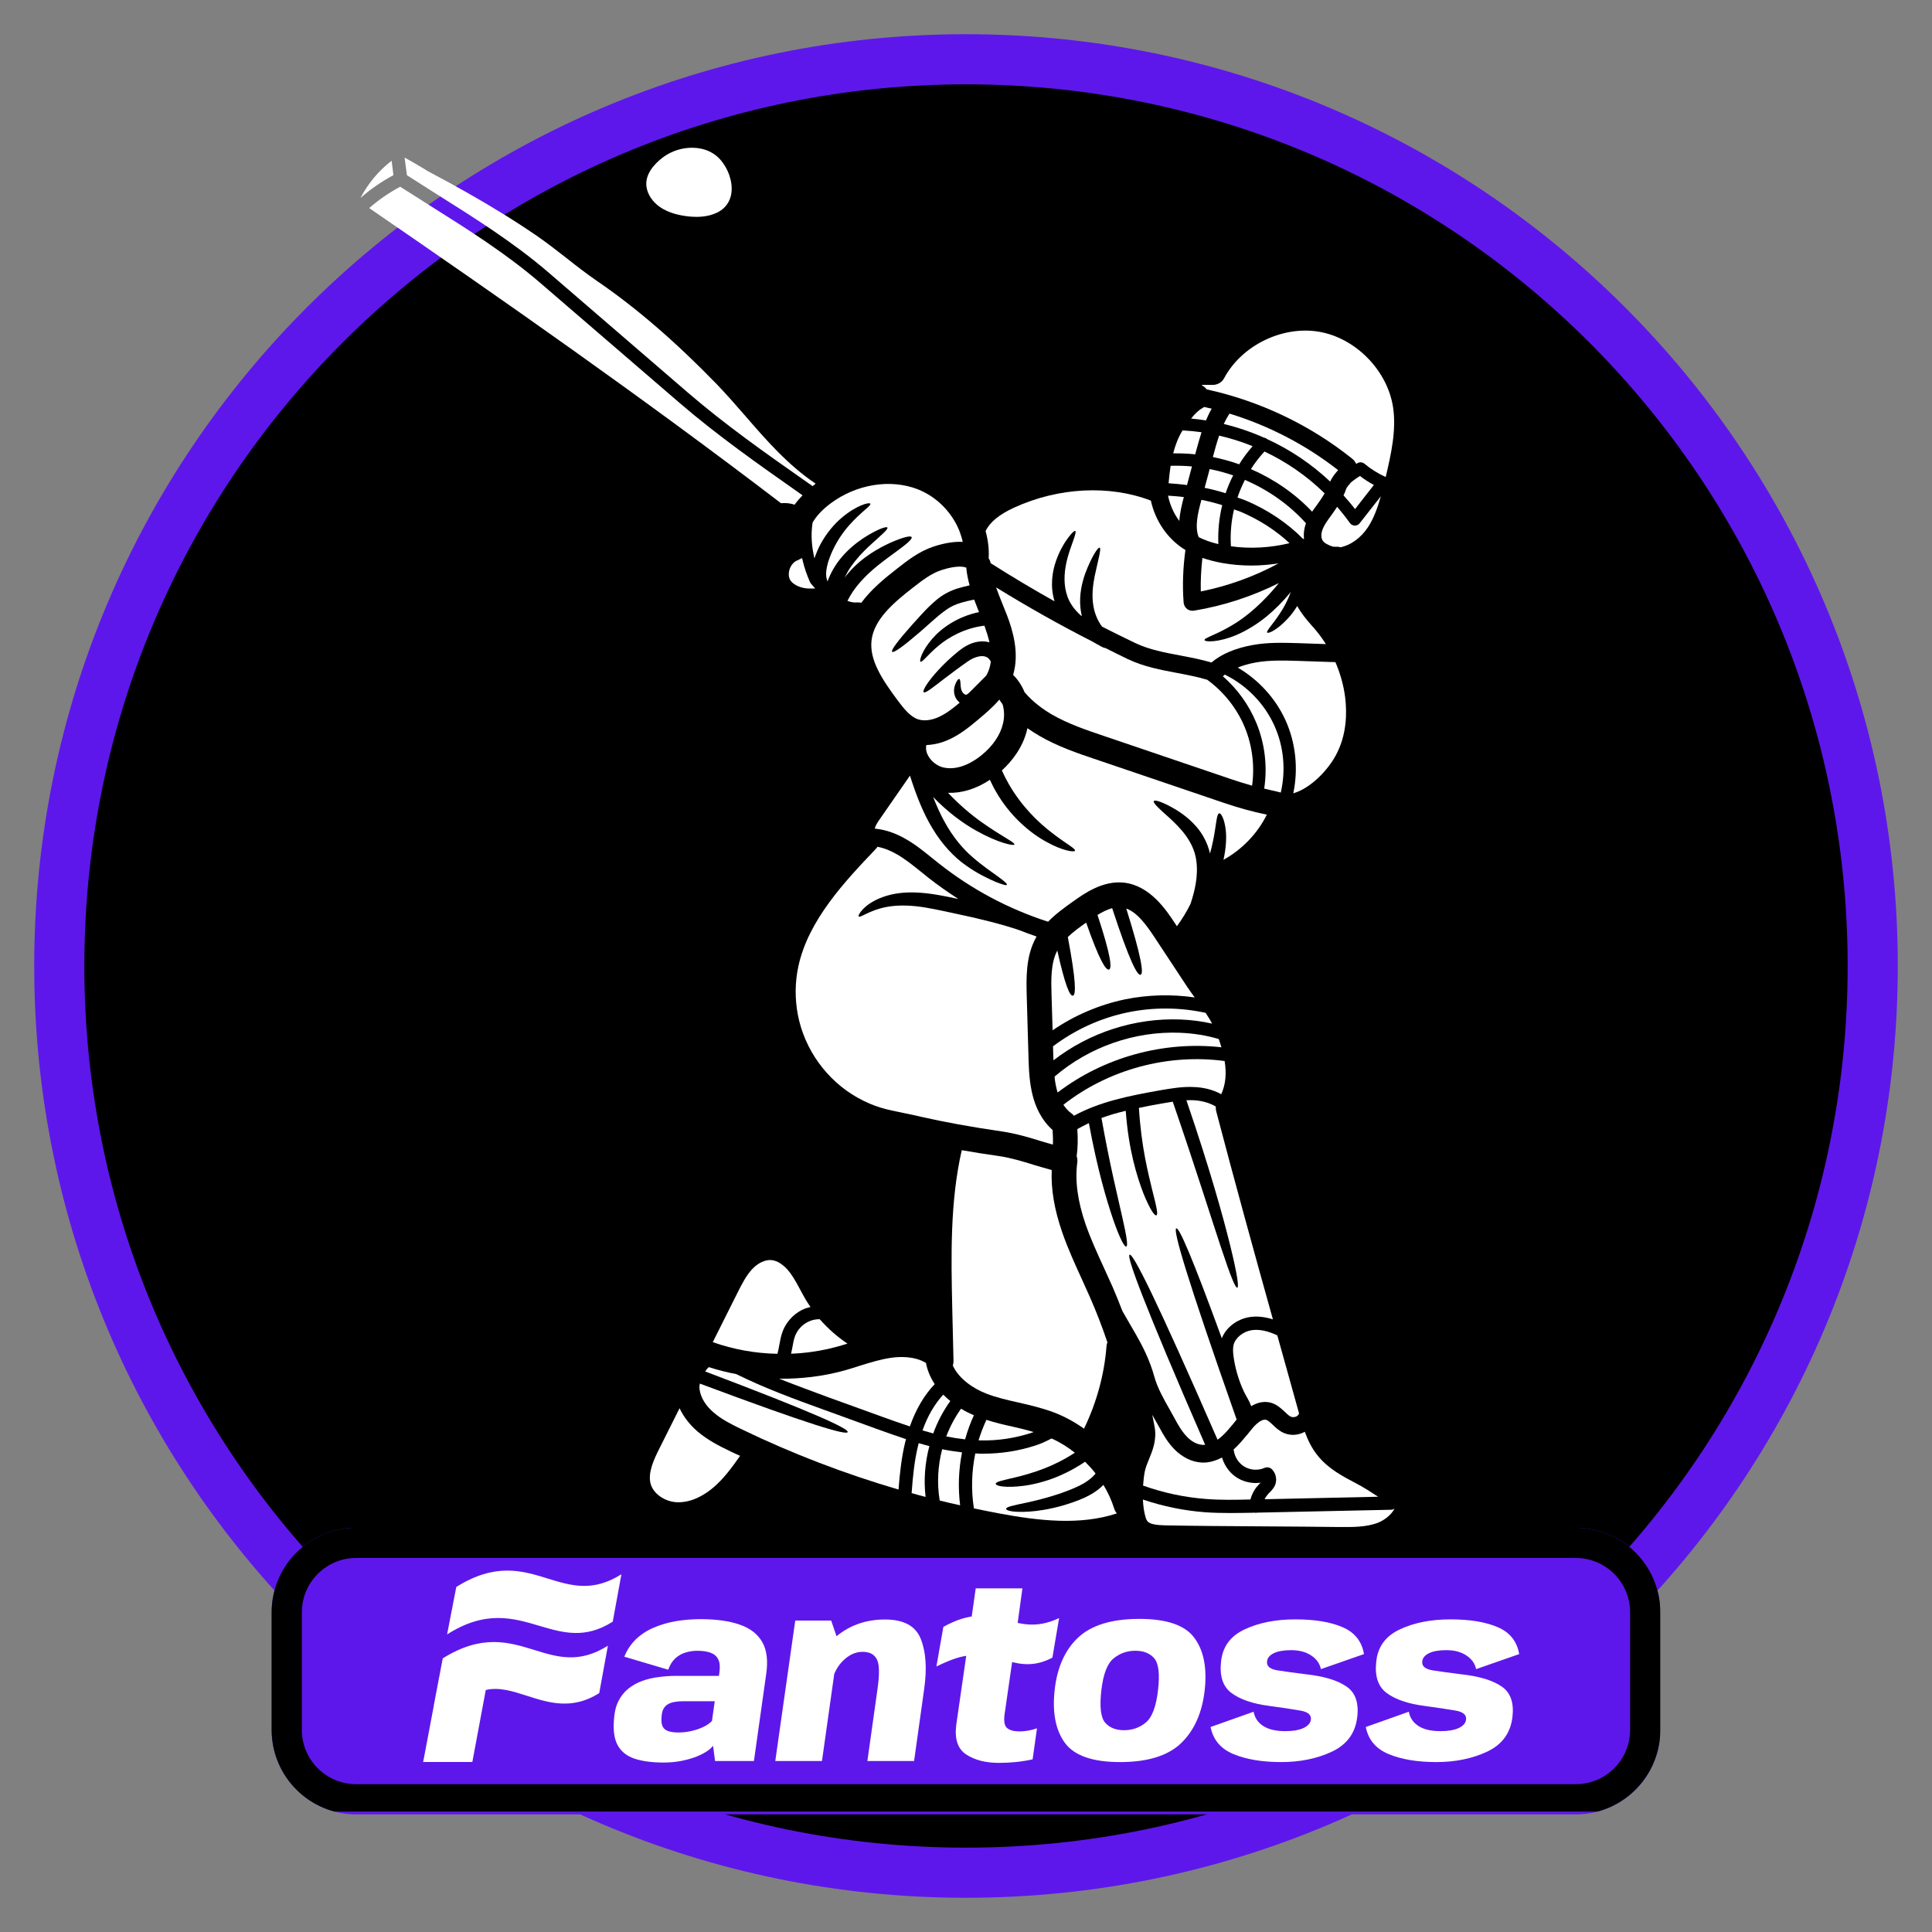
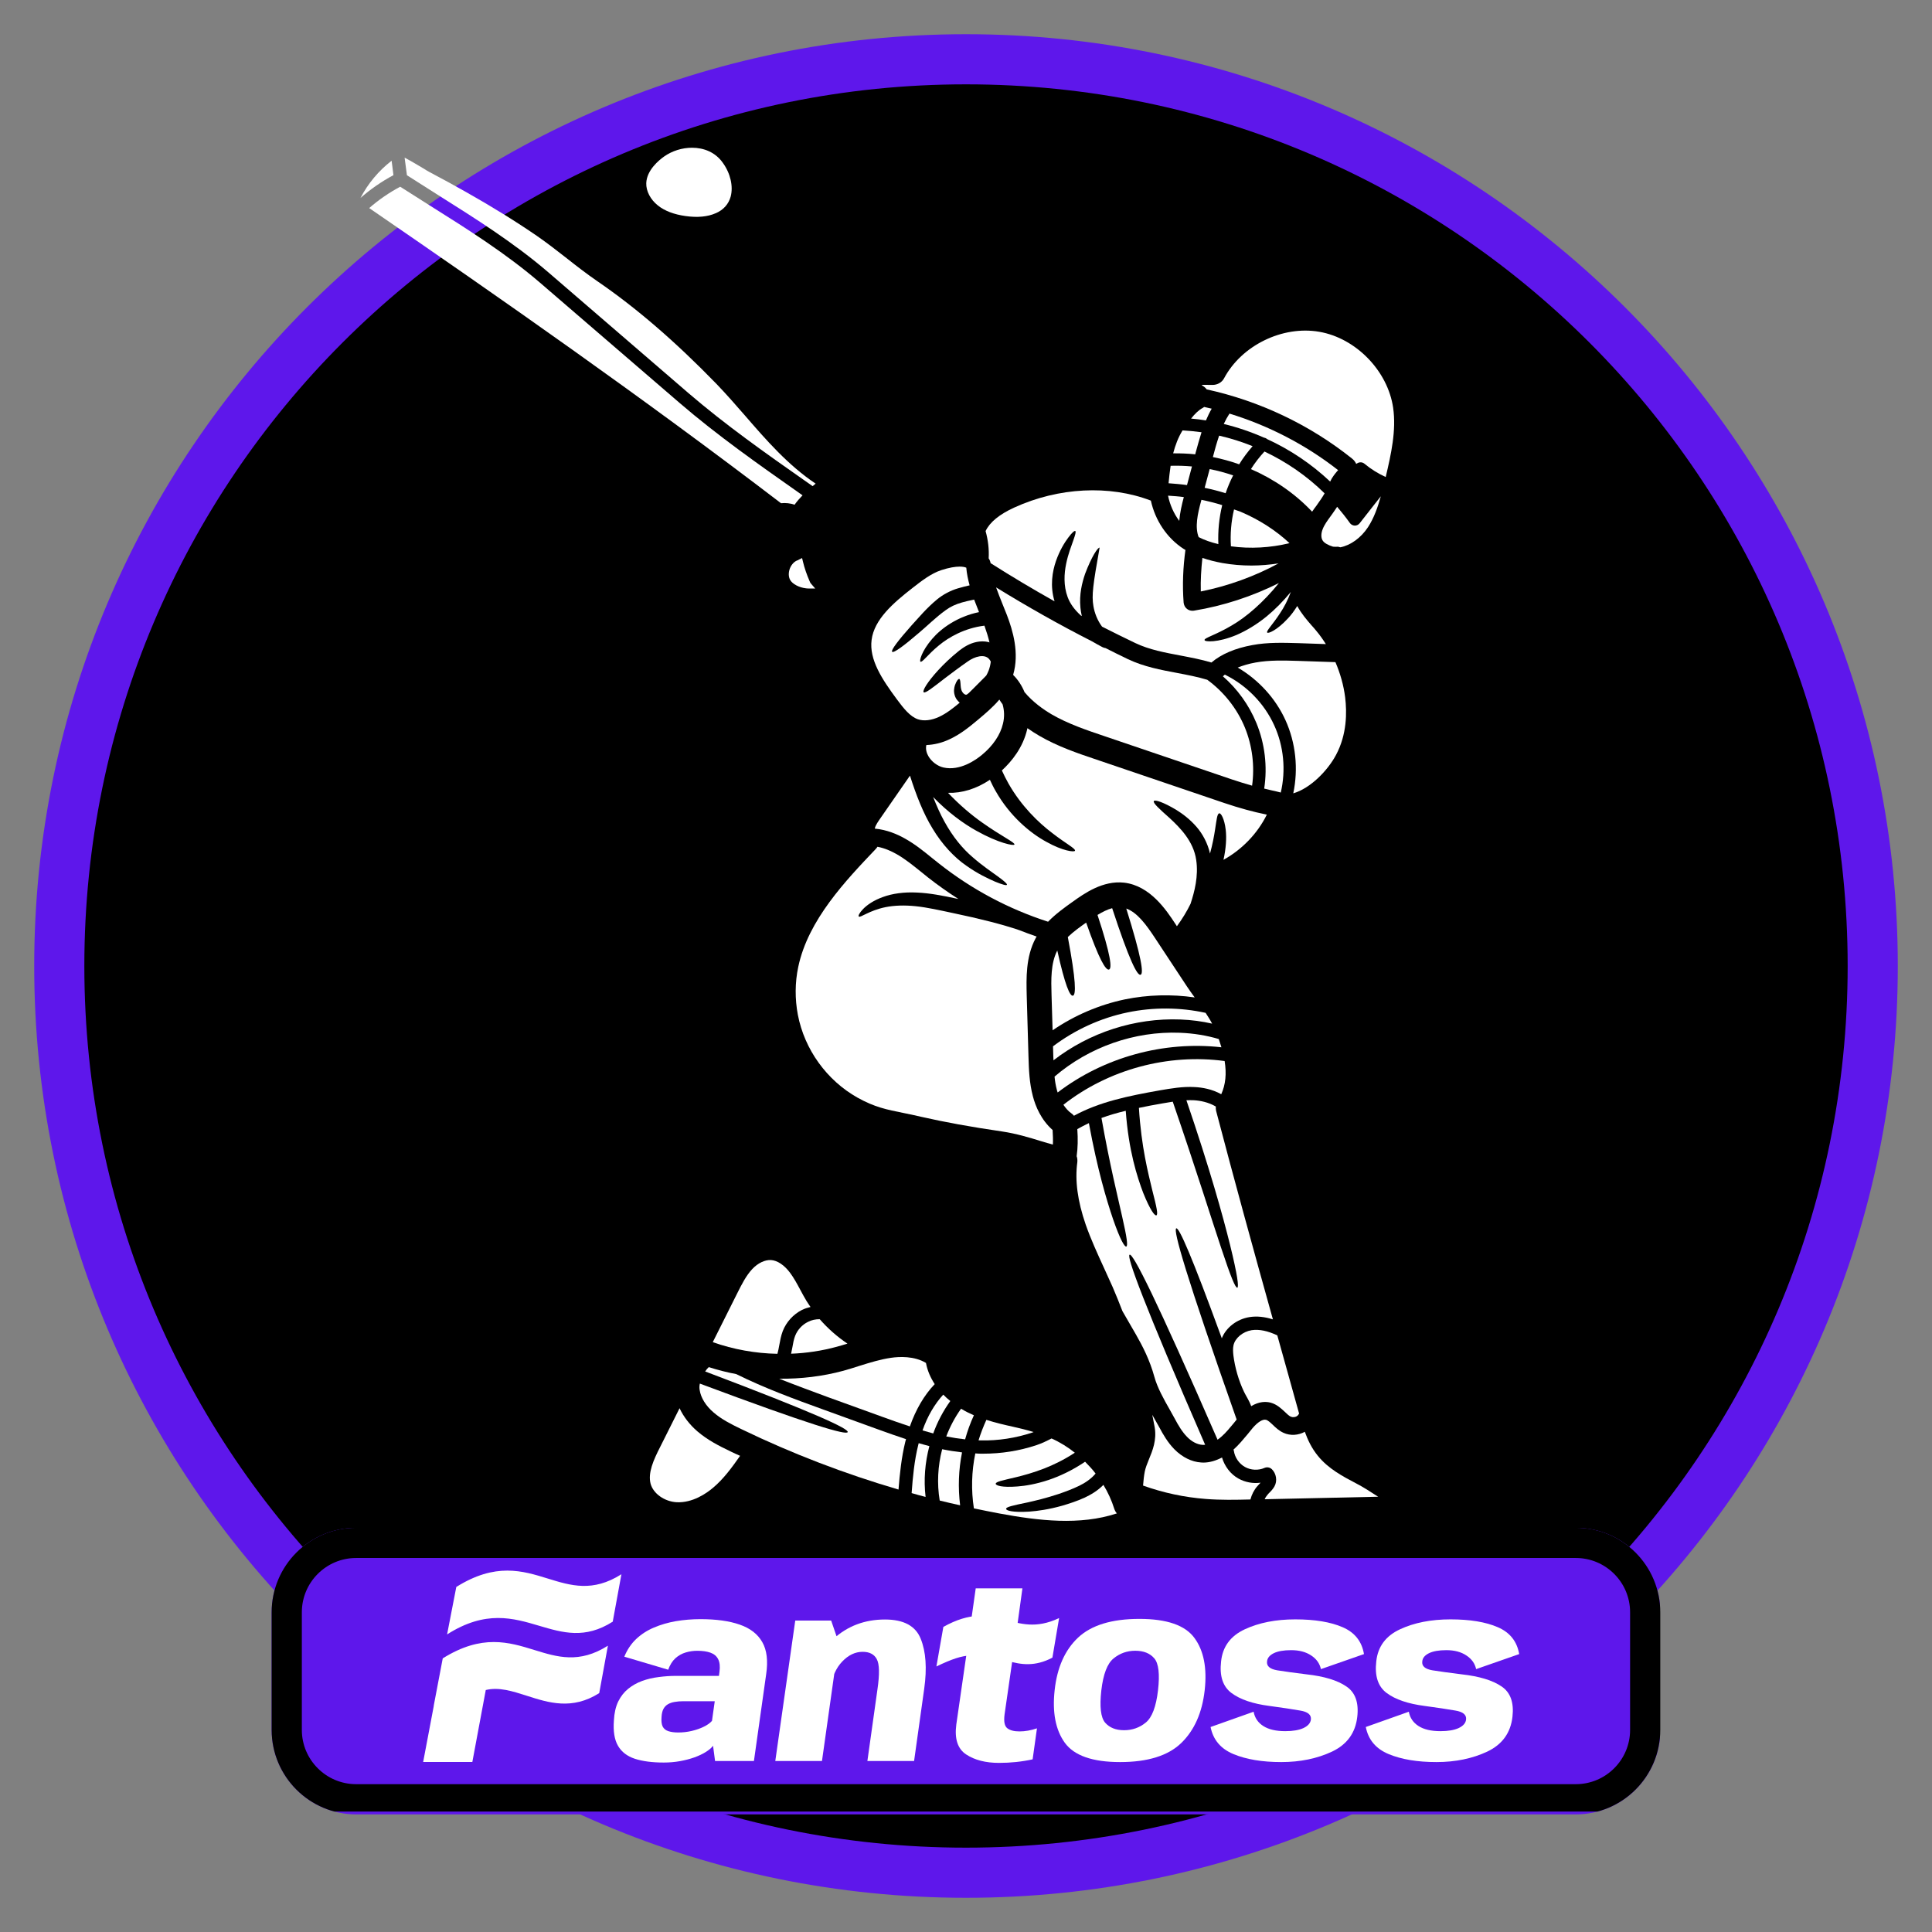
<svg xmlns="http://www.w3.org/2000/svg" width="320" viewBox="0 0 240 240" height="320" preserveAspectRatio="xMidYMid meet">
  <rect x="0" y="0" width="240" height="240" fill="#808080" stroke="none" />
  <defs>
    <clipPath id="a51a98b3b9">
      <path d="M 4.25 4.25 L 235.75 4.25 L 235.75 235.75 L 4.25 235.75 Z M 4.25 4.25 " clip-rule="nonzero" />
    </clipPath>
    <clipPath id="1a3c087899">
      <path d="M 120 4.25 C 56.074 4.25 4.25 56.074 4.25 120 C 4.25 183.926 56.074 235.75 120 235.75 C 183.926 235.75 235.75 183.926 235.75 120 C 235.75 56.074 183.926 4.25 120 4.25 Z M 120 4.25 " clip-rule="nonzero" />
    </clipPath>
    <clipPath id="3230aaaca5">
      <path d="M 10.477 10.477 L 229.523 10.477 L 229.523 229.523 L 10.477 229.523 Z M 10.477 10.477 " clip-rule="nonzero" />
    </clipPath>
    <clipPath id="10dcc6c9e1">
      <path d="M 120 10.477 C 59.512 10.477 10.477 59.512 10.477 120 C 10.477 180.488 59.512 229.523 120 229.523 C 180.488 229.523 229.523 180.488 229.523 120 C 229.523 59.512 180.488 10.477 120 10.477 Z M 120 10.477 " clip-rule="nonzero" />
    </clipPath>
    <clipPath id="5c8bc14a4e">
      <path d="M 33.746 189.789 L 206.332 189.789 L 206.332 225.391 L 33.746 225.391 Z M 33.746 189.789 " clip-rule="nonzero" />
    </clipPath>
    <clipPath id="62bf220eb2">
      <path d="M 44.246 189.789 L 195.754 189.789 C 201.551 189.789 206.254 194.488 206.254 200.289 L 206.254 214.891 C 206.254 220.688 201.551 225.391 195.754 225.391 L 44.246 225.391 C 38.449 225.391 33.746 220.688 33.746 214.891 L 33.746 200.289 C 33.746 194.488 38.449 189.789 44.246 189.789 Z M 44.246 189.789 " clip-rule="nonzero" />
    </clipPath>
    <clipPath id="991ecad8a5">
      <path d="M 33.746 189.789 L 206.246 189.789 L 206.246 225.039 L 33.746 225.039 Z M 33.746 189.789 " clip-rule="nonzero" />
    </clipPath>
    <clipPath id="a3c67b9ce9">
      <path d="M 44.246 189.789 L 195.746 189.789 C 201.547 189.789 206.246 194.488 206.246 200.289 L 206.246 214.891 C 206.246 220.688 201.547 225.387 195.746 225.387 L 44.246 225.387 C 38.449 225.387 33.746 220.688 33.746 214.891 L 33.746 200.289 C 33.746 194.488 38.449 189.789 44.246 189.789 Z M 44.246 189.789 " clip-rule="nonzero" />
    </clipPath>
    <clipPath id="38b4dce006">
      <path d="M 149 41 L 173.734 41 L 173.734 60 L 149 60 Z M 149 41 " clip-rule="nonzero" />
    </clipPath>
    <clipPath id="c1940f4cb8">
-       <path d="M 141 186 L 173.734 186 L 173.734 190 L 141 190 Z M 141 186 " clip-rule="nonzero" />
-     </clipPath>
+       </clipPath>
    <clipPath id="72fc536216">
      <path d="M 44.734 19 L 49 19 L 49 25 L 44.734 25 Z M 44.734 19 " clip-rule="nonzero" />
    </clipPath>
    <clipPath id="ce46d38340">
      <path d="M 80 18.262 L 91 18.262 L 91 27 L 80 27 Z M 80 18.262 " clip-rule="nonzero" />
    </clipPath>
  </defs>
  <g clip-path="url(#a51a98b3b9)">
    <g clip-path="url(#1a3c087899)">
      <path fill="#5e17eb" d="M 4.25 4.25 L 235.75 4.25 L 235.75 235.75 L 4.25 235.75 Z M 4.25 4.25 " fill-opacity="1" fill-rule="nonzero" />
    </g>
  </g>
  <g clip-path="url(#3230aaaca5)">
    <g clip-path="url(#10dcc6c9e1)">
      <path fill="#000000" d="M 10.477 10.477 L 229.523 10.477 L 229.523 229.523 L 10.477 229.523 Z M 10.477 10.477 " fill-opacity="1" fill-rule="nonzero" />
    </g>
  </g>
  <g clip-path="url(#5c8bc14a4e)">
    <g clip-path="url(#62bf220eb2)">
      <path fill="#5e17eb" d="M 33.746 189.789 L 206.191 189.789 L 206.191 225.391 L 33.746 225.391 Z M 33.746 189.789 " fill-opacity="1" fill-rule="nonzero" />
    </g>
  </g>
  <g clip-path="url(#991ecad8a5)">
    <g clip-path="url(#a3c67b9ce9)">
      <path stroke-linecap="butt" transform="matrix(0.75, 0, 0, 0.75, 33.747, 189.788)" fill="none" stroke-linejoin="miter" d="M 13.999 0.001 L 215.999 0.001 C 223.733 0.001 229.999 6.267 229.999 14.001 L 229.999 33.47 C 229.999 41.199 223.733 47.465 215.999 47.465 L 13.999 47.465 C 6.27 47.465 -0.001 41.199 -0.001 33.47 L -0.001 14.001 C -0.001 6.267 6.27 0.001 13.999 0.001 Z M 13.999 0.001 " stroke="#000000" stroke-width="10" stroke-opacity="1" stroke-miterlimit="4" />
    </g>
  </g>
  <path fill="#ffffff" d="M 77.195 195.559 C 73.633 197.816 70.922 196.98 68.066 196.098 C 64.898 195.117 61.555 194.086 56.684 197.137 L 55.539 203.035 C 60.32 199.984 63.75 201 66.996 201.965 C 69.906 202.824 72.664 203.645 76.117 201.449 Z M 58.676 218.883 L 52.566 218.883 L 53.891 211.887 C 53.887 211.891 53.883 211.895 53.879 211.895 L 55 206.008 C 59.875 202.961 63.219 203.992 66.383 204.969 C 69.242 205.852 71.953 206.691 75.516 204.434 L 74.438 210.324 C 71.07 212.461 68.137 211.52 65.438 210.652 C 63.656 210.082 61.977 209.543 60.344 209.941 Z M 75.516 204.434 Z M 75.516 204.434 " fill-opacity="1" fill-rule="evenodd" />
  <path fill="#ffffff" d="M 178.441 218.891 C 176.078 218.891 174.098 218.562 172.508 217.902 C 170.926 217.246 169.977 216.125 169.664 214.535 L 175.008 212.637 C 175.152 213.402 175.555 213.996 176.219 214.418 C 176.879 214.84 177.789 215.051 178.941 215.051 C 179.891 215.051 180.645 214.922 181.199 214.668 C 181.762 214.402 182.07 214.051 182.121 213.609 C 182.188 213.02 181.746 212.648 180.793 212.492 C 179.836 212.324 178.566 212.133 176.977 211.918 C 174.914 211.652 173.34 211.117 172.258 210.312 C 171.184 209.512 170.754 208.203 170.965 206.387 C 171.156 204.555 172.137 203.227 173.902 202.402 C 175.668 201.578 177.762 201.164 180.188 201.164 C 182.609 201.164 184.566 201.488 186.062 202.137 C 187.566 202.785 188.449 203.898 188.719 205.477 L 183.371 207.344 C 183.219 206.648 182.82 206.082 182.164 205.652 C 181.512 205.211 180.68 204.988 179.672 204.988 C 178.742 204.988 178.02 205.117 177.504 205.371 C 176.988 205.629 176.715 205.965 176.68 206.387 C 176.602 206.965 177.02 207.332 177.938 207.492 C 178.852 207.637 180.066 207.805 181.574 207.992 C 183.762 208.234 185.41 208.734 186.523 209.492 C 187.633 210.234 188.086 211.496 187.883 213.27 C 187.656 215.262 186.617 216.699 184.77 217.582 C 182.918 218.453 180.809 218.891 178.441 218.891 Z M 178.441 218.891 " fill-opacity="1" fill-rule="nonzero" />
  <path fill="#ffffff" d="M 159.164 218.891 C 156.801 218.891 154.82 218.562 153.23 217.902 C 151.648 217.246 150.699 216.125 150.383 214.535 L 155.73 212.637 C 155.871 213.402 156.273 213.996 156.938 214.418 C 157.602 214.84 158.508 215.051 159.664 215.051 C 160.613 215.051 161.363 214.922 161.918 214.668 C 162.48 214.402 162.789 214.051 162.844 213.609 C 162.91 213.02 162.469 212.648 161.512 212.492 C 160.559 212.324 159.285 212.133 157.699 211.918 C 155.637 211.652 154.062 211.117 152.98 210.312 C 151.906 209.512 151.477 208.203 151.688 206.387 C 151.879 204.555 152.855 203.227 154.621 202.402 C 156.391 201.578 158.484 201.164 160.906 201.164 C 163.328 201.164 165.289 201.488 166.785 202.137 C 168.289 202.785 169.172 203.898 169.438 205.477 L 164.09 207.344 C 163.941 206.648 163.539 206.082 162.887 205.652 C 162.23 205.211 161.402 204.988 160.395 204.988 C 159.461 204.988 158.738 205.117 158.223 205.371 C 157.711 205.629 157.434 205.965 157.398 206.387 C 157.324 206.965 157.742 207.332 158.656 207.492 C 159.574 207.637 160.785 207.805 162.293 207.992 C 164.484 208.234 166.133 208.734 167.242 209.492 C 168.355 210.234 168.809 211.496 168.605 213.27 C 168.379 215.262 167.34 216.699 165.488 217.582 C 163.637 218.453 161.527 218.891 159.164 218.891 Z M 159.164 218.891 " fill-opacity="1" fill-rule="nonzero" />
  <path fill="#ffffff" d="M 139.145 218.891 C 135.723 218.891 133.434 218.09 132.273 216.492 C 131.125 214.895 130.707 212.715 131.012 209.961 C 131.316 207.148 132.289 204.969 133.922 203.43 C 135.57 201.883 138.105 201.105 141.539 201.105 C 144.949 201.105 147.23 201.895 148.379 203.477 C 149.535 205.043 149.957 207.207 149.652 209.961 C 149.336 212.766 148.363 214.957 146.727 216.535 C 145.094 218.105 142.566 218.891 139.145 218.891 Z M 139.637 214.934 C 140.664 214.934 141.566 214.613 142.34 213.977 C 143.113 213.34 143.617 212.004 143.852 209.977 C 144.086 207.957 143.93 206.633 143.387 206.004 C 142.852 205.379 142.066 205.062 141.027 205.062 C 140 205.062 139.102 205.383 138.328 206.02 C 137.555 206.648 137.047 207.965 136.812 209.977 C 136.582 212.016 136.738 213.355 137.281 213.992 C 137.824 214.617 138.609 214.934 139.637 214.934 Z M 139.637 214.934 " fill-opacity="1" fill-rule="nonzero" />
  <path fill="#ffffff" d="M 124.102 218.992 C 122.445 218.992 121.086 218.645 120.027 217.949 C 118.965 217.254 118.559 216.008 118.797 214.215 L 120.078 205.344 L 120.641 201.312 L 121.207 197.312 L 127.008 197.312 L 126.457 201.312 L 125.891 205.344 L 124.793 212.961 C 124.676 213.844 124.785 214.418 125.125 214.684 C 125.461 214.949 125.965 215.082 126.637 215.082 C 127.352 215.082 128.078 214.953 128.816 214.699 L 128.277 218.551 C 126.93 218.848 125.539 218.992 124.102 218.992 Z M 124.102 218.992 " fill-opacity="1" fill-rule="nonzero" />
  <path fill="#ffffff" d="M 96.309 218.758 L 98.789 201.312 L 103.25 201.312 L 104.184 204.035 L 102.109 218.758 Z M 107.75 218.758 L 109 209.859 C 109.277 207.965 109.25 206.715 108.918 206.109 C 108.598 205.5 108.012 205.195 107.16 205.195 C 106.238 205.195 105.395 205.598 104.625 206.402 C 103.867 207.195 103.391 208.25 103.203 209.566 L 100.547 208.375 C 100.785 206.773 101.785 205.176 103.543 203.578 C 105.305 201.98 107.434 201.18 109.934 201.18 C 112.262 201.18 113.742 201.98 114.375 203.578 C 115.02 205.168 115.164 207.227 114.812 209.758 L 113.551 218.758 Z M 107.75 218.758 " fill-opacity="1" fill-rule="nonzero" />
  <path fill="#ffffff" d="M 82.453 218.949 C 81.02 218.949 79.82 218.793 78.859 218.48 C 77.91 218.164 77.215 217.633 76.773 216.875 C 76.328 216.113 76.16 215.059 76.262 213.715 C 76.309 212.801 76.484 212.023 76.793 211.375 C 77.113 210.727 77.527 210.199 78.035 209.789 C 78.547 209.375 79.121 209.051 79.762 208.816 C 80.406 208.582 81.086 208.418 81.812 208.332 C 82.535 208.234 83.25 208.184 83.957 208.184 L 89.309 208.184 L 89.379 207.668 C 89.465 207.012 89.41 206.492 89.211 206.109 C 89.016 205.727 88.695 205.457 88.254 205.301 C 87.812 205.145 87.27 205.066 86.617 205.066 C 86.133 205.066 85.656 205.133 85.188 205.273 C 84.715 205.41 84.289 205.648 83.902 205.992 C 83.523 206.336 83.227 206.812 83.004 207.418 L 77.555 205.801 C 77.906 204.938 78.395 204.207 79.023 203.609 C 79.656 203.012 80.391 202.535 81.23 202.184 C 82.082 201.82 82.996 201.555 83.969 201.387 C 84.949 201.223 85.965 201.137 87.012 201.137 C 88.969 201.137 90.598 201.363 91.891 201.816 C 93.195 202.266 94.129 202.992 94.695 203.992 C 95.262 204.98 95.422 206.312 95.176 207.977 L 93.656 218.758 L 88.828 218.758 L 88.578 216.863 C 88.375 217.137 88.07 217.395 87.672 217.641 C 87.281 217.887 86.816 218.105 86.27 218.305 C 85.723 218.5 85.129 218.656 84.48 218.773 C 83.836 218.891 83.16 218.949 82.453 218.949 Z M 84.25 215.215 C 84.82 215.215 85.379 215.152 85.93 215.023 C 86.477 214.895 86.969 214.723 87.41 214.508 C 87.859 214.293 88.203 214.047 88.445 213.773 L 88.789 211.332 L 84.891 211.332 C 84.492 211.332 84.137 211.359 83.816 211.418 C 83.5 211.469 83.223 211.562 82.984 211.699 C 82.754 211.828 82.566 212.02 82.422 212.273 C 82.285 212.527 82.203 212.859 82.18 213.273 C 82.137 213.801 82.184 214.203 82.32 214.48 C 82.465 214.754 82.699 214.945 83.023 215.051 C 83.355 215.16 83.766 215.215 84.25 215.215 Z M 84.25 215.215 " fill-opacity="1" fill-rule="nonzero" />
  <path fill="#ffffff" d="M 131.566 201.004 L 130.734 205.918 C 126.383 208.219 123.77 204.812 120.629 205.629 C 119.352 205.719 118.293 206.074 116.324 207.012 L 117.188 202.098 C 123.891 198.355 125.777 203.734 131.566 201.004 Z M 131.566 201.004 " fill-opacity="1" fill-rule="nonzero" />
  <path fill="#ffffff" d="M 165.965 93.781 C 167.328 91.238 167.328 88.492 167.098 86.617 C 166.91 85.121 166.488 83.641 165.887 82.242 L 165.875 82.254 L 161.246 82.098 C 159.5 82.047 157.672 81.988 155.969 82.301 C 155.129 82.449 154.406 82.672 153.754 82.926 C 156.332 84.445 158.441 86.73 159.684 89.457 C 160.969 92.285 161.297 95.516 160.656 98.551 C 162.801 97.926 164.941 95.707 165.965 93.781 " fill-opacity="1" fill-rule="nonzero" />
  <path fill="#ffffff" d="M 121.547 89.359 C 120.523 90.215 119.375 91.172 117.988 91.82 C 117.016 92.285 116.027 92.516 115.074 92.551 C 114.953 93.074 115.125 93.578 115.316 93.914 C 115.711 94.613 116.461 95.176 117.195 95.34 C 119.242 95.805 121.219 94.406 121.969 93.781 C 123.34 92.66 124.277 91.273 124.594 89.887 C 124.797 89.07 124.762 88.227 124.543 87.492 C 124.398 87.301 124.266 87.105 124.145 86.906 C 123.32 87.871 122.375 88.664 121.547 89.359 " fill-opacity="1" fill-rule="nonzero" />
  <path fill="#ffffff" d="M 158.848 98.387 C 158.934 98.41 159.027 98.434 159.102 98.453 C 159.75 95.684 159.477 92.688 158.285 90.094 C 157.043 87.363 154.836 85.121 152.152 83.805 C 152.066 83.867 151.984 83.945 151.91 84.012 C 153.715 85.586 155.152 87.578 156.066 89.797 C 157.125 92.359 157.465 95.219 157.043 97.961 C 157.355 98.023 157.66 98.117 157.957 98.18 C 158.25 98.234 158.551 98.312 158.848 98.387 " fill-opacity="1" fill-rule="nonzero" />
  <path fill="#ffffff" d="M 148.398 135.039 C 149.336 135.082 150.562 135.289 151.707 135.93 C 152.25 134.727 152.383 133.387 152.129 131.805 C 145.086 130.859 137.711 132.836 132.098 137.238 C 132.398 137.676 132.723 138.051 133.109 138.316 C 133.219 138.391 133.316 138.492 133.41 138.602 C 136.578 136.871 140.168 136.137 144.152 135.434 C 145.453 135.215 146.914 134.953 148.398 135.039 " fill-opacity="1" fill-rule="nonzero" />
  <path fill="#ffffff" d="M 127.27 85.98 C 128.316 87.227 129.613 88.137 130.648 88.746 C 132.672 89.918 134.977 90.699 137.227 91.457 L 153.082 96.84 C 153.934 97.121 154.742 97.375 155.539 97.598 C 155.875 95.168 155.57 92.648 154.645 90.383 C 153.68 88.027 152.031 85.949 149.973 84.445 C 148.781 84.086 147.551 83.848 146.266 83.605 C 144.207 83.219 142.094 82.824 140.105 81.879 C 139.168 81.438 138.25 80.965 137.324 80.504 C 137.203 80.492 137.094 80.461 136.984 80.402 L 136.961 80.395 C 136.531 80.172 136.098 79.93 135.664 79.676 C 131.602 77.613 127.617 75.355 123.738 72.969 C 123.98 73.652 124.246 74.32 124.531 75.027 C 124.723 75.488 124.906 75.953 125.082 76.402 C 125.82 78.328 126.652 81.133 125.855 83.836 C 126.469 84.445 126.941 85.18 127.27 85.98 " fill-opacity="1" fill-rule="nonzero" />
  <path fill="#ffffff" d="M 155.461 70.254 C 154.25 70.254 153.043 70.152 151.863 69.945 C 150.949 69.777 150.129 69.57 149.367 69.305 C 149.215 70.691 149.129 72.078 149.168 73.473 C 152.555 72.797 155.836 71.605 158.824 69.988 C 157.715 70.152 156.582 70.254 155.461 70.254 " fill-opacity="1" fill-rule="nonzero" />
  <path fill="#ffffff" d="M 157.406 54.547 C 160.281 55.863 162.938 57.656 165.238 59.824 C 165.461 59.32 165.801 58.898 166.086 58.559 C 166.129 58.516 166.172 58.461 166.23 58.406 C 162.199 55.25 157.605 52.875 152.73 51.379 C 152.469 51.781 152.227 52.215 152.02 52.668 C 153.73 53.082 155.418 53.656 157.031 54.371 C 157.164 54.391 157.297 54.445 157.406 54.547 " fill-opacity="1" fill-rule="nonzero" />
  <path fill="#ffffff" d="M 149.645 60.598 C 150.531 60.781 151.402 61.004 152.25 61.27 C 152.512 60.508 152.816 59.77 153.188 59.055 C 152.227 58.727 151.25 58.461 150.27 58.273 L 149.645 60.598 " fill-opacity="1" fill-rule="nonzero" />
  <path fill="#ffffff" d="M 149.191 62.297 C 148.781 63.809 148.41 65.477 148.902 66.723 C 149.609 67.086 150.414 67.367 151.348 67.594 C 151.281 65.953 151.445 64.32 151.828 62.75 C 150.996 62.488 150.129 62.27 149.246 62.09 L 149.191 62.297 " fill-opacity="1" fill-rule="nonzero" />
  <path fill="#ffffff" d="M 155.492 165.238 C 154.383 165.418 153.426 166.211 153.227 167.125 C 153.141 167.516 153.176 167.98 153.215 168.359 C 153.406 169.883 153.863 171.477 154.516 172.852 C 154.613 173.062 154.727 173.258 154.836 173.461 C 154.961 173.691 155.105 173.93 155.215 174.172 C 155.297 174.34 155.359 174.512 155.43 174.68 C 156.406 174.086 157.25 174.086 157.859 174.246 C 158.629 174.461 159.164 174.977 159.609 175.391 C 159.871 175.645 160.125 175.887 160.355 175.988 C 160.586 176.082 160.906 176.062 161.113 175.91 C 161.234 175.836 161.32 175.715 161.379 175.594 C 161.367 175.57 161.367 175.535 161.355 175.512 L 160.113 171.051 C 159.633 169.344 159.16 167.617 158.672 165.887 C 157.504 165.332 156.441 165.102 155.492 165.238 " fill-opacity="1" fill-rule="nonzero" />
  <path fill="#ffffff" d="M 170.727 62.672 C 170.125 63.453 169.52 64.223 168.91 64.992 C 168.766 65.184 168.535 65.293 168.309 65.293 C 168.297 65.293 168.297 65.293 168.285 65.293 C 168.043 65.281 167.812 65.16 167.68 64.961 C 167.188 64.27 166.656 63.598 166.105 62.957 C 165.887 63.293 165.656 63.621 165.438 63.93 L 165.305 64.113 C 164.898 64.668 164.512 65.195 164.305 65.742 C 164.094 66.27 164.094 66.801 164.293 67.125 C 164.512 67.488 165.02 67.727 165.594 67.91 C 165.738 67.91 165.875 67.934 166.02 67.922 C 166.195 67.898 166.352 67.934 166.5 67.988 C 167.766 67.742 169.055 66.832 169.945 65.477 C 170.68 64.344 171.148 63.016 171.531 61.652 C 171.258 61.992 170.992 62.332 170.727 62.672 " fill-opacity="1" fill-rule="nonzero" />
  <path fill="#ffffff" d="M 150.668 56.777 C 151.766 56.996 152.863 57.297 153.934 57.68 C 154.418 56.887 154.984 56.141 155.602 55.426 C 154.25 54.875 152.863 54.445 151.445 54.117 C 151.152 54.984 150.898 55.887 150.668 56.777 " fill-opacity="1" fill-rule="nonzero" />
  <path fill="#ffffff" d="M 157.367 101.203 C 157.367 101.191 157.355 101.191 157.344 101.191 C 155.668 100.852 153.949 100.379 152.094 99.754 L 136.238 94.371 C 133.844 93.566 131.395 92.734 129.109 91.406 C 128.59 91.105 128.098 90.785 127.629 90.457 C 127.617 90.504 127.613 90.543 127.602 90.59 C 127.074 92.867 125.688 94.574 124.457 95.707 C 124.703 96.254 124.98 96.805 125.289 97.355 C 126.883 100.152 129.016 102.203 130.723 103.492 C 132.406 104.801 133.637 105.418 133.539 105.68 C 133.473 105.887 132.023 105.715 130.012 104.59 C 127.992 103.504 125.445 101.383 123.688 98.277 C 123.41 97.805 123.191 97.344 122.969 96.867 C 121.293 97.996 119.484 98.543 117.766 98.488 C 119.219 100.02 120.691 101.25 121.969 102.152 C 124.41 103.887 126.113 104.66 126.016 104.91 C 125.953 105.105 124.047 104.746 121.293 103.203 C 119.656 102.297 117.746 100.898 115.918 99.008 C 116.352 100.105 116.809 101.141 117.328 102.07 C 118.363 103.961 119.594 105.441 120.836 106.492 C 122.066 107.574 123.211 108.32 123.969 108.883 C 124.738 109.441 125.148 109.805 125.082 109.914 C 125.027 110.027 124.496 109.883 123.617 109.523 C 122.738 109.137 121.461 108.551 120.023 107.527 C 118.57 106.527 117.051 104.934 115.852 102.934 C 114.676 101.02 113.797 98.73 113.039 96.352 L 109.406 101.59 C 109.102 102.031 108.777 102.48 108.68 102.875 C 108.68 102.898 108.68 102.91 108.68 102.934 C 110.152 103.066 111.488 103.637 112.43 104.176 C 113.664 104.863 114.754 105.746 115.809 106.605 C 116.086 106.824 116.363 107.043 116.633 107.262 C 120.703 110.477 125.266 112.91 130.195 114.5 C 131.156 113.512 132.254 112.73 133.207 112.051 C 134.715 110.973 136.992 109.355 139.648 109.648 C 142.879 110.027 144.891 113.07 145.973 114.715 L 146.199 115.062 C 146.867 114.148 147.43 113.227 147.891 112.281 C 148.391 110.766 148.891 108.84 148.598 106.836 C 148.27 104.492 146.562 102.801 145.32 101.645 C 144.031 100.5 143.188 99.742 143.336 99.512 C 143.469 99.312 144.527 99.652 146.109 100.598 C 146.891 101.082 147.805 101.754 148.645 102.723 C 149.379 103.57 150.02 104.734 150.312 106.031 C 150.621 104.91 150.816 103.875 150.938 103.066 C 151.129 101.863 151.191 101.082 151.457 101.035 C 151.684 100.984 152.105 101.742 152.262 103.07 C 152.383 104.078 152.301 105.395 151.984 106.812 C 154.285 105.539 156.211 103.547 157.367 101.203 " fill-opacity="1" fill-rule="nonzero" />
  <path fill="#ffffff" d="M 131 133.738 C 131.051 134.301 131.145 134.848 131.285 135.375 C 131.305 135.496 131.352 135.602 131.387 135.711 C 137.133 131.328 144.562 129.293 151.73 130.098 C 151.633 129.77 151.523 129.426 151.402 129.074 C 149.902 128.629 148.301 128.363 146.574 128.293 C 140.93 128.074 135.289 130.062 131 133.738 " fill-opacity="1" fill-rule="nonzero" />
-   <path fill="#ffffff" d="M 134.66 177.473 C 136.215 174.27 137.191 170.742 137.457 167.199 C 137.469 167.031 137.508 166.887 137.566 166.75 C 136.926 164.848 136.203 162.973 135.398 161.141 C 135.059 160.367 134.703 159.586 134.352 158.816 C 133.52 156.992 132.648 155.09 131.965 153.117 C 130.977 150.285 130.547 147.73 130.648 145.348 C 129.902 145.145 129.172 144.926 128.469 144.719 C 126.98 144.254 125.578 143.832 124.059 143.605 C 122.422 143.375 120.902 143.133 119.473 142.879 C 118.012 149.273 118.148 156.012 118.293 162.547 L 118.449 169.09 C 118.449 169.273 118.414 169.453 118.363 169.633 C 119.109 171.281 120.922 172.5 122.508 173.113 C 123.785 173.609 125.125 173.918 126.555 174.234 C 127.965 174.559 129.414 174.898 130.844 175.426 C 132.195 175.934 133.473 176.633 134.66 177.473 " fill-opacity="1" fill-rule="nonzero" />
  <path fill="#ffffff" d="M 122.531 176.379 C 122.156 177.207 121.824 178.055 121.559 178.922 C 121.652 178.922 121.738 178.934 121.824 178.934 C 124.004 178.98 126.172 178.641 128.238 177.957 C 128.305 177.934 128.348 177.898 128.402 177.895 C 127.59 177.645 126.75 177.438 125.871 177.242 C 124.773 177 123.652 176.738 122.531 176.379 " fill-opacity="1" fill-rule="nonzero" />
  <path fill="#ffffff" d="M 142.203 182.824 C 142.105 183.336 142.043 183.918 141.996 184.543 C 144.516 185.445 147.133 186.004 149.805 186.207 C 151.621 186.352 153.504 186.316 155.332 186.27 C 155.492 185.664 155.777 185.086 156.199 184.609 C 156.297 184.5 156.395 184.402 156.492 184.293 C 156.527 184.258 156.562 184.215 156.594 184.184 C 155.66 184.316 154.68 184.137 153.852 183.676 C 152.852 183.125 152.129 182.148 151.801 181.055 C 151.043 181.453 150.258 181.688 149.488 181.688 C 149.402 181.688 149.312 181.688 149.215 181.676 C 148.035 181.605 146.852 181.016 145.879 180.027 C 145.066 179.199 144.48 178.188 144.012 177.305 C 143.82 176.969 143.625 176.617 143.418 176.25 C 143.332 176.082 143.238 175.922 143.141 175.754 C 143.238 176.27 143.348 176.789 143.441 177.305 C 143.711 178.906 143.164 180.223 142.723 181.289 C 142.504 181.824 142.297 182.344 142.203 182.824 " fill-opacity="1" fill-rule="nonzero" />
  <g clip-path="url(#38b4dce006)">
    <path fill="#ffffff" d="M 149.902 48.371 C 156.484 49.816 162.684 52.754 167.945 56.957 C 168.219 57.176 168.375 57.406 168.473 57.625 C 168.523 57.594 168.582 57.559 168.645 57.527 C 168.922 57.371 169.266 57.406 169.508 57.613 C 170.297 58.273 171.188 58.824 172.137 59.258 C 172.812 56.406 173.465 53.477 173.062 50.66 C 172.398 46.074 168.449 42.008 163.887 41.215 C 159.309 40.422 154.227 42.91 152.055 47 C 151.777 47.516 151.227 47.805 150.668 47.816 C 150.18 47.816 149.719 47.816 149.266 47.805 C 149.336 47.879 149.41 47.949 149.5 47.988 C 149.66 48.09 149.793 48.234 149.902 48.371 " fill-opacity="1" fill-rule="nonzero" />
  </g>
  <path fill="#ffffff" d="M 157.672 185.445 C 157.598 185.523 157.516 185.598 157.453 185.688 C 157.309 185.855 157.188 186.039 157.102 186.242 L 171.199 185.93 C 170.254 185.316 169.352 184.727 168.438 184.258 C 166.848 183.422 165.031 182.477 163.719 180.859 C 162.961 179.934 162.465 178.906 162.09 177.863 C 161.281 178.305 160.309 178.375 159.465 178 C 158.883 177.742 158.465 177.34 158.09 176.977 C 157.793 176.703 157.516 176.438 157.273 176.375 C 156.879 176.262 156.25 176.645 155.602 177.402 C 155.395 177.645 155.188 177.91 154.98 178.168 C 154.438 178.812 153.887 179.484 153.227 180.078 C 153.238 180.125 153.273 180.168 153.273 180.223 C 153.395 181.055 153.922 181.824 154.656 182.234 C 155.383 182.641 156.32 182.688 157.09 182.344 C 157.395 182.215 157.75 182.277 157.992 182.508 C 158.551 183.051 158.695 183.965 158.32 184.641 C 158.137 184.969 157.891 185.23 157.672 185.445 " fill-opacity="1" fill-rule="nonzero" />
  <path fill="#ffffff" d="M 95.77 156.527 C 95.031 156.488 94.164 156.891 93.457 157.637 C 92.688 158.453 92.129 159.562 91.59 160.641 L 88.543 166.727 C 91.117 167.637 93.844 168.125 96.574 168.176 C 96.672 167.836 96.734 167.477 96.805 167.102 C 96.91 166.527 97.012 165.945 97.234 165.359 C 97.672 164.227 98.539 163.273 99.633 162.719 C 99.961 162.559 100.32 162.445 100.684 162.359 C 100.523 162.117 100.344 161.863 100.188 161.609 C 99.914 161.152 99.648 160.672 99.395 160.191 C 98.992 159.434 98.598 158.719 98.133 158.094 C 97.418 157.145 96.562 156.574 95.77 156.527 " fill-opacity="1" fill-rule="nonzero" />
  <path fill="#ffffff" d="M 133.277 123.688 C 132.902 123.762 132.301 122.391 131.34 118.078 C 130.516 119.656 130.57 121.738 130.625 123.574 L 130.758 127.988 C 133.461 126.137 136.531 124.82 139.734 124.148 C 142.578 123.566 145.527 123.488 148.41 123.906 C 148.07 123.445 147.742 122.98 147.441 122.531 L 143.406 116.414 C 142.43 114.945 141.297 113.355 139.91 112.863 C 141.809 118.934 142.094 120.957 141.688 121.09 C 141.273 121.223 140.285 119.297 138.156 112.816 C 137.566 112.973 136.961 113.281 136.336 113.656 C 137.984 118.645 138.168 120.32 137.762 120.441 C 137.359 120.562 136.531 119.199 134.926 114.609 C 134.156 115.152 133.352 115.73 132.648 116.402 C 133.672 121.812 133.684 123.609 133.277 123.688 " fill-opacity="1" fill-rule="nonzero" />
  <path fill="#ffffff" d="M 100.09 73.078 C 100.23 73.105 100.363 73.105 100.465 73.105 L 101.266 73.105 L 100.746 72.504 C 100.707 72.457 100.656 72.395 100.645 72.359 L 100.59 72.238 C 100.219 71.383 99.938 70.578 99.746 69.773 L 99.637 69.324 L 99.223 69.523 C 99.195 69.543 99.16 69.566 99.16 69.574 C 98.719 69.695 98.332 70.082 98.121 70.617 C 97.926 71.141 97.941 71.68 98.172 72.07 C 98.469 72.559 99.273 72.984 100.09 73.078 " fill-opacity="1" fill-rule="nonzero" />
  <path fill="#ffffff" d="M 140.07 125.766 C 136.719 126.461 133.539 127.918 130.809 129.977 L 130.844 131.168 C 130.844 131.352 130.855 131.531 130.867 131.715 C 135.34 128.258 140.984 126.426 146.637 126.645 C 148.016 126.699 149.336 126.875 150.574 127.16 C 150.348 126.723 150.059 126.27 149.766 125.82 C 146.586 125.125 143.262 125.102 140.07 125.766 " fill-opacity="1" fill-rule="nonzero" />
  <path fill="#ffffff" d="M 105.273 166.91 C 103.996 166.055 102.84 165.031 101.828 163.875 C 101.32 163.875 100.816 163.973 100.367 164.211 C 99.645 164.559 99.055 165.211 98.77 165.957 C 98.609 166.383 98.516 166.871 98.43 167.383 C 98.383 167.637 98.332 167.898 98.273 168.164 C 100.199 168.09 102.105 167.801 103.953 167.297 C 104.402 167.176 104.84 167.043 105.273 166.91 " fill-opacity="1" fill-rule="nonzero" />
  <path fill="#ffffff" d="M 112.293 138.27 C 112.941 138.402 113.641 138.543 114.438 138.734 C 117.379 139.402 120.582 139.988 124.508 140.559 C 126.246 140.82 127.832 141.297 129.359 141.77 C 129.844 141.914 130.316 142.059 130.793 142.184 C 130.82 141.625 130.797 141.023 130.758 140.371 C 129.328 139.109 128.633 137.434 128.305 136.172 C 127.867 134.508 127.809 132.859 127.762 131.254 L 127.543 123.676 C 127.492 121.543 127.41 118.883 128.641 116.57 C 128.688 116.492 128.734 116.414 128.773 116.34 C 128.051 116.098 127.336 115.824 126.617 115.547 C 124.543 114.836 121.691 114.117 118.461 113.441 C 116.766 113.082 115.184 112.719 113.762 112.574 C 112.344 112.426 111.078 112.477 110.031 112.684 C 107.945 113.105 106.875 114.051 106.68 113.852 C 106.594 113.766 106.742 113.414 107.219 112.922 C 107.691 112.43 108.527 111.84 109.68 111.43 C 110.824 111.004 112.309 110.793 113.883 110.875 C 115.477 110.938 117.148 111.27 118.855 111.633 C 118.922 111.645 118.988 111.656 119.051 111.672 C 117.754 110.84 116.488 109.949 115.27 108.992 C 114.98 108.762 114.711 108.539 114.426 108.309 C 113.402 107.488 112.43 106.695 111.355 106.09 C 110.727 105.734 109.906 105.359 109.004 105.188 C 108.945 105.285 108.871 105.371 108.789 105.465 C 105.055 109.391 100.391 114.27 99.164 120.102 C 98.746 122.055 98.742 124.113 99.113 126.062 C 99.938 130.375 102.707 134.211 106.535 136.359 C 108.668 137.543 110.113 137.832 112.293 138.27 " fill-opacity="1" fill-rule="nonzero" />
  <path fill="#ffffff" d="M 50.551 21.77 C 51.816 22.582 53.078 23.387 54.355 24.188 C 59.043 27.137 63.895 30.195 68.16 33.867 L 85.516 48.828 C 90.141 52.805 95.285 56.426 99.828 59.605 L 100.949 60.391 C 101.07 60.285 101.18 60.188 101.309 60.09 C 101.309 60.078 101.32 60.078 101.32 60.078 C 97.914 57.801 95.199 54.691 92.578 51.66 C 91.414 50.32 90.203 48.938 88.973 47.66 C 83.879 42.418 79.039 38.242 74.195 34.926 C 72.867 34.012 71.605 33.035 70.391 32.074 C 69.195 31.141 67.953 30.172 66.676 29.289 C 64.027 27.473 61.164 25.703 57.922 23.871 C 56.488 23.055 54.992 22.242 53.355 21.375 C 53.223 21.305 52.938 21.145 52.574 20.91 C 52.125 20.645 51.066 20.004 50.262 19.582 C 50.297 19.879 50.344 20.172 50.379 20.473 C 50.43 20.91 50.488 21.352 50.551 21.77 " fill-opacity="1" fill-rule="nonzero" />
  <path fill="#ffffff" d="M 117.039 180.027 C 116.5 182.102 116.379 184.27 116.734 186.402 C 117.582 186.613 118.414 186.809 119.27 186.992 C 119 184.809 119.074 182.586 119.508 180.422 C 118.68 180.32 117.863 180.199 117.039 180.027 " fill-opacity="1" fill-rule="nonzero" />
  <path fill="#ffffff" d="M 117.172 173.246 C 116.098 174.426 115.223 175.91 114.598 177.691 C 115.051 177.824 115.488 177.945 115.93 178.066 C 116.449 176.633 117.16 175.281 118.051 174.039 C 117.746 173.801 117.449 173.523 117.172 173.246 " fill-opacity="1" fill-rule="nonzero" />
  <path fill="#ffffff" d="M 115.027 169.309 C 113.574 168.43 111.715 168.52 110.68 168.672 C 109.395 168.859 108.129 169.246 106.801 169.66 C 106.117 169.883 105.449 170.09 104.766 170.281 C 102.184 170.98 99.488 171.297 96.793 171.27 C 98.816 172.07 100.852 172.82 102.852 173.559 L 109.652 176.02 C 110.801 176.438 111.93 176.836 113.027 177.195 C 113.762 175.098 114.797 173.32 116.113 171.941 C 115.598 171.148 115.207 170.281 115.027 169.309 " fill-opacity="1" fill-rule="nonzero" />
  <path fill="#ffffff" d="M 114.125 179.277 C 114.102 179.34 114.086 179.395 114.074 179.473 C 113.586 181.418 113.391 183.465 113.246 185.477 C 113.816 185.645 114.402 185.809 114.98 185.953 C 114.73 183.844 114.906 181.691 115.449 179.641 C 115.004 179.531 114.566 179.395 114.125 179.277 " fill-opacity="1" fill-rule="nonzero" />
  <path fill="#ffffff" d="M 86.637 177.812 C 85.66 176.969 84.902 175.977 84.418 174.934 L 82.012 179.738 C 81.172 181.375 80.469 182.969 80.82 184.316 C 81.152 185.543 82.539 186.523 84.047 186.613 C 86.035 186.711 87.742 185.523 88.586 184.809 C 89.891 183.711 90.938 182.277 91.938 180.848 C 91.555 180.676 91.168 180.508 90.789 180.32 C 89.324 179.617 87.902 178.895 86.637 177.812 " fill-opacity="1" fill-rule="nonzero" />
  <path fill="#ffffff" d="M 102.293 175.105 C 98.684 173.801 94.973 172.438 91.457 170.695 C 90.301 170.477 89.168 170.188 88.047 169.828 C 87.879 169.98 87.73 170.164 87.598 170.367 C 101.27 175.535 105.449 177.488 105.305 177.898 C 105.164 178.316 100.73 177.031 86.938 171.875 C 86.879 172.148 86.867 172.414 86.914 172.668 C 87.059 173.633 87.672 174.633 88.648 175.465 C 89.629 176.316 90.852 176.934 92.129 177.547 C 98.406 180.582 104.934 183.078 111.617 185.039 C 111.773 183.062 111.98 181.051 112.465 179.078 C 112.488 178.98 112.531 178.883 112.551 178.777 C 111.418 178.402 110.27 178 109.09 177.57 L 102.293 175.105 " fill-opacity="1" fill-rule="nonzero" />
  <path fill="#ffffff" d="M 145.344 175.172 C 145.551 175.535 145.746 175.91 145.949 176.262 C 146.367 177.043 146.84 177.859 147.453 178.484 C 148.035 179.09 148.719 179.438 149.355 179.484 C 149.477 179.496 149.598 179.484 149.707 179.473 C 145.855 170.633 143.418 164.789 141.988 161.129 C 140.539 157.418 140.117 155.961 140.324 155.863 C 140.539 155.77 141.324 157.07 143.055 160.656 C 144.758 164.199 147.379 169.98 151.25 178.848 C 151.434 178.715 151.598 178.582 151.719 178.473 C 152.285 177.992 152.754 177.391 153.273 176.777 C 153.383 176.629 153.504 176.496 153.621 176.34 C 147.297 158.391 145.695 152.746 146.121 152.59 C 146.465 152.469 147.984 155.863 151.777 166.25 C 152.293 164.922 153.645 163.863 155.227 163.613 C 156.141 163.469 157.113 163.578 158.125 163.898 C 155.738 155.355 153.336 146.641 151.07 138 C 151.031 137.82 151.02 137.629 151.031 137.457 C 150.129 136.918 149.094 136.723 148.312 136.676 C 148.008 136.664 147.684 136.664 147.379 136.676 C 150.301 145.23 151.898 151.008 152.801 154.637 C 153.73 158.418 153.91 159.891 153.703 159.961 C 153.469 160.012 152.898 158.648 151.68 154.969 C 150.477 151.383 148.684 145.574 145.684 136.855 C 145.262 136.918 144.844 136.996 144.441 137.062 C 143.418 137.238 142.434 137.422 141.48 137.625 C 141.781 142.527 142.648 145.77 143.129 147.805 C 143.695 150.008 143.879 150.875 143.648 150.973 C 143.445 151.051 142.879 150.336 142.008 148.168 C 141.262 146.191 140.203 142.949 139.844 137.988 C 138.797 138.238 137.797 138.523 136.828 138.879 C 137.875 144.77 138.852 148.664 139.398 151.129 C 139.996 153.746 140.129 154.781 139.91 154.848 C 139.699 154.914 139.156 154.012 138.266 151.445 C 137.469 149.094 136.324 145.289 135.266 139.516 C 134.77 139.746 134.301 140 133.828 140.262 C 133.914 141.492 133.891 142.602 133.746 143.625 C 133.828 143.855 133.855 144.109 133.828 144.375 C 133.52 146.652 133.855 149.18 134.867 152.117 C 135.508 153.945 136.312 155.695 137.156 157.539 C 137.508 158.32 137.875 159.117 138.227 159.902 C 138.652 160.887 139.047 161.875 139.434 162.875 L 141.117 165.789 C 141.922 167.199 142.82 168.914 143.406 171.051 C 143.77 172.379 144.562 173.801 145.344 175.172 " fill-opacity="1" fill-rule="nonzero" />
  <g clip-path="url(#c1940f4cb8)">
    <path fill="#ffffff" d="M 172.836 187.547 L 156.141 187.906 C 156.102 187.906 156.055 187.93 156.008 187.93 C 155.992 187.93 155.969 187.93 155.957 187.93 C 155.934 187.93 155.91 187.906 155.887 187.906 L 155.637 187.918 C 154.715 187.93 153.766 187.953 152.816 187.953 C 151.777 187.953 150.719 187.93 149.684 187.855 C 147.059 187.656 144.469 187.121 141.977 186.281 C 142.008 187.074 142.117 187.855 142.324 188.535 C 142.504 189.098 142.758 189.438 144.707 189.484 C 148.5 189.559 152.371 189.582 156.117 189.605 C 158.02 189.617 159.938 189.625 161.84 189.645 L 166.305 189.691 C 168 189.703 169.75 189.723 171.211 189.145 C 171.992 188.82 172.812 188.207 173.234 187.414 C 173.113 187.492 172.98 187.535 172.836 187.547 " fill-opacity="1" fill-rule="nonzero" />
  </g>
  <path fill="#ffffff" d="M 98.707 62.695 C 98.992 62.293 99.332 61.906 99.695 61.531 L 98.883 60.957 C 94.309 57.742 89.129 54.105 84.441 50.07 L 67.086 35.121 C 62.906 31.527 58.121 28.496 53.477 25.582 C 52.223 24.797 50.969 24 49.715 23.195 C 48.332 23.934 47.043 24.816 45.863 25.848 C 62.309 37.133 79.797 49.355 97.02 62.512 C 97.574 62.453 98.164 62.512 98.707 62.695 " fill-opacity="1" fill-rule="nonzero" />
  <path fill="#ffffff" d="M 137.07 184.457 C 136.348 185.195 135.508 185.676 134.77 186.027 C 133.734 186.5 132.82 186.785 131.965 187.039 C 130.273 187.516 128.906 187.699 127.867 187.777 C 125.773 187.906 124.992 187.645 124.98 187.438 C 124.98 187.195 125.762 187.027 127.699 186.625 C 128.676 186.402 129.941 186.109 131.516 185.586 C 132.301 185.316 133.191 184.992 134.07 184.566 C 134.805 184.207 135.543 183.715 136.098 183.051 C 135.707 182.531 135.254 182.051 134.793 181.582 C 133.156 182.688 131.602 183.391 130.262 183.844 C 128.688 184.367 127.391 184.578 126.41 184.652 C 124.445 184.809 123.711 184.531 123.691 184.324 C 123.691 184.066 124.422 183.93 126.227 183.5 C 127.125 183.281 128.305 182.969 129.746 182.41 C 130.867 181.969 132.156 181.355 133.52 180.461 C 132.625 179.75 131.66 179.152 130.625 178.691 C 130.027 179.004 129.449 179.285 128.77 179.516 C 126.617 180.234 124.387 180.582 122.133 180.582 C 122.023 180.582 121.914 180.582 121.805 180.582 C 121.582 180.582 121.375 180.559 121.156 180.547 C 120.691 182.797 120.629 185.109 120.98 187.375 C 122.035 187.59 123.102 187.82 124.156 188.012 C 129.016 188.91 134.133 189.52 138.742 188 C 138.602 187.844 138.492 187.645 138.422 187.438 C 138.094 186.391 137.641 185.402 137.07 184.457 " fill-opacity="1" fill-rule="nonzero" />
  <path fill="#ffffff" d="M 119.387 174.996 C 118.621 176.062 118.012 177.219 117.547 178.438 C 118.328 178.594 119.109 178.715 119.891 178.801 C 120.172 177.777 120.535 176.777 120.98 175.812 C 120.449 175.582 119.91 175.316 119.387 174.996 " fill-opacity="1" fill-rule="nonzero" />
  <path fill="#ffffff" d="M 154.117 63.574 C 153.852 63.465 153.57 63.391 153.297 63.281 C 152.938 64.785 152.812 66.34 152.91 67.863 C 155.309 68.195 157.824 68.051 160.188 67.473 C 158.488 65.887 156.43 64.559 154.117 63.574 " fill-opacity="1" fill-rule="nonzero" />
  <path fill="#ffffff" d="M 148.07 57.945 C 147.191 57.863 146.309 57.836 145.418 57.863 C 145.309 58.594 145.23 59.32 145.164 60.031 C 145.938 60.09 146.707 60.152 147.453 60.258 L 148.07 57.945 " fill-opacity="1" fill-rule="nonzero" />
  <path fill="#ffffff" d="M 150.523 50.766 C 150.203 50.684 149.898 50.633 149.574 50.551 C 149.52 50.598 149.477 50.645 149.41 50.672 C 148.887 50.949 148.41 51.43 147.961 51.996 C 148.574 52.047 149.191 52.129 149.805 52.227 C 150.02 51.73 150.25 51.234 150.523 50.766 " fill-opacity="1" fill-rule="nonzero" />
  <path fill="#ffffff" d="M 148.527 56.227 C 148.754 55.414 148.984 54.559 149.258 53.695 C 148.477 53.586 147.695 53.512 146.902 53.465 C 146.367 54.324 146 55.305 145.734 56.316 C 146.648 56.309 147.562 56.34 148.477 56.438 L 148.527 56.227 " fill-opacity="1" fill-rule="nonzero" />
-   <path fill="#ffffff" d="M 169.508 61.727 C 169.906 61.234 170.285 60.738 170.668 60.246 C 170.066 59.922 169.484 59.551 168.945 59.129 C 168.523 59.383 168.141 59.66 167.777 59.969 C 167.777 59.969 167.766 59.98 167.766 59.992 C 167.547 60.246 167.305 60.527 167.23 60.727 C 167.141 61.016 167.02 61.281 166.898 61.539 C 167.391 62.09 167.883 62.652 168.328 63.246 C 168.727 62.742 169.125 62.234 169.508 61.727 " fill-opacity="1" fill-rule="nonzero" />
-   <path fill="#ffffff" d="M 161.992 66.93 C 161.918 66.316 161.992 65.668 162.234 65.004 C 160.148 62.684 157.527 60.848 154.645 59.617 C 154.297 60.32 153.973 61.043 153.723 61.805 C 154.055 61.926 154.395 62.027 154.727 62.164 C 157.496 63.332 159.926 64.973 161.895 66.965 C 161.926 66.953 161.961 66.941 161.992 66.93 " fill-opacity="1" fill-rule="nonzero" />
  <path fill="#ffffff" d="M 163.535 62.816 L 163.656 62.641 C 163.961 62.211 164.281 61.762 164.547 61.285 C 162.379 59.152 159.84 57.395 157.078 56.09 C 156.465 56.754 155.887 57.492 155.395 58.273 C 158.25 59.516 160.871 61.309 162.996 63.562 C 163.172 63.305 163.344 63.055 163.535 62.816 " fill-opacity="1" fill-rule="nonzero" />
-   <path fill="#ffffff" d="M 123.059 69.957 C 125.652 71.605 128.305 73.188 131 74.699 C 130.418 72.785 130.723 71.004 131.18 69.68 C 131.648 68.352 132.242 67.402 132.691 66.801 C 133.145 66.184 133.473 65.898 133.574 65.965 C 133.691 66.027 133.574 66.438 133.328 67.137 C 133.086 67.836 132.691 68.812 132.441 70.031 C 132.191 71.242 132.098 72.75 132.625 74.168 C 132.938 75.016 133.508 75.773 134.277 76.469 C 134.312 76.488 134.352 76.5 134.387 76.52 C 134.312 76.184 134.242 75.832 134.215 75.496 C 134.047 73.812 134.422 72.387 134.793 71.285 C 135.617 69.098 136.398 67.965 136.598 68.031 C 136.84 68.117 136.434 69.473 135.977 71.605 C 135.77 72.676 135.598 73.957 135.828 75.289 C 135.973 76.172 136.336 77.086 136.902 77.844 C 138.277 78.535 139.656 79.23 141.051 79.891 C 142.781 80.711 144.672 81.062 146.672 81.438 C 147.926 81.68 149.215 81.918 150.488 82.301 C 151.719 81.254 153.426 80.527 155.582 80.133 C 157.516 79.773 159.441 79.844 161.32 79.895 L 164.703 80.012 C 164.332 79.426 163.941 78.867 163.5 78.348 C 163.328 78.125 163.125 77.906 162.938 77.699 C 162.32 76.992 161.656 76.215 161.148 75.281 C 160.762 75.906 160.355 76.445 159.957 76.859 C 158.629 78.293 157.527 78.746 157.418 78.578 C 157.262 78.391 158.078 77.621 159.031 76.148 C 159.5 75.457 159.969 74.566 160.355 73.531 C 159.402 74.688 158.391 75.715 157.355 76.566 C 156.066 77.621 154.754 78.379 153.602 78.879 C 151.262 79.855 149.645 79.746 149.633 79.512 C 149.574 79.242 151.031 78.879 153.008 77.699 C 154.801 76.664 156.91 74.859 158.871 72.43 C 155.57 74.078 151.996 75.258 148.312 75.859 C 148.254 75.871 148.203 75.871 148.133 75.871 C 147.891 75.871 147.648 75.797 147.453 75.641 C 147.211 75.457 147.07 75.172 147.035 74.859 C 146.867 72.68 146.961 70.484 147.258 68.316 C 147.191 68.27 147.109 68.242 147.047 68.195 C 144.938 66.832 143.492 64.609 142.965 62.188 C 137.816 60.211 131.484 60.539 125.992 63.051 C 124.145 63.895 122.945 64.875 122.434 65.973 C 122.738 67.074 122.883 68.219 122.816 69.363 C 122.934 69.523 123.016 69.738 123.059 69.957 " fill-opacity="1" fill-rule="nonzero" />
+   <path fill="#ffffff" d="M 123.059 69.957 C 125.652 71.605 128.305 73.188 131 74.699 C 130.418 72.785 130.723 71.004 131.18 69.68 C 131.648 68.352 132.242 67.402 132.691 66.801 C 133.145 66.184 133.473 65.898 133.574 65.965 C 133.691 66.027 133.574 66.438 133.328 67.137 C 133.086 67.836 132.691 68.812 132.441 70.031 C 132.191 71.242 132.098 72.75 132.625 74.168 C 132.938 75.016 133.508 75.773 134.277 76.469 C 134.312 76.488 134.352 76.5 134.387 76.52 C 134.312 76.184 134.242 75.832 134.215 75.496 C 134.047 73.812 134.422 72.387 134.793 71.285 C 135.617 69.098 136.398 67.965 136.598 68.031 C 135.77 72.676 135.598 73.957 135.828 75.289 C 135.973 76.172 136.336 77.086 136.902 77.844 C 138.277 78.535 139.656 79.23 141.051 79.891 C 142.781 80.711 144.672 81.062 146.672 81.438 C 147.926 81.68 149.215 81.918 150.488 82.301 C 151.719 81.254 153.426 80.527 155.582 80.133 C 157.516 79.773 159.441 79.844 161.32 79.895 L 164.703 80.012 C 164.332 79.426 163.941 78.867 163.5 78.348 C 163.328 78.125 163.125 77.906 162.938 77.699 C 162.32 76.992 161.656 76.215 161.148 75.281 C 160.762 75.906 160.355 76.445 159.957 76.859 C 158.629 78.293 157.527 78.746 157.418 78.578 C 157.262 78.391 158.078 77.621 159.031 76.148 C 159.5 75.457 159.969 74.566 160.355 73.531 C 159.402 74.688 158.391 75.715 157.355 76.566 C 156.066 77.621 154.754 78.379 153.602 78.879 C 151.262 79.855 149.645 79.746 149.633 79.512 C 149.574 79.242 151.031 78.879 153.008 77.699 C 154.801 76.664 156.91 74.859 158.871 72.43 C 155.57 74.078 151.996 75.258 148.312 75.859 C 148.254 75.871 148.203 75.871 148.133 75.871 C 147.891 75.871 147.648 75.797 147.453 75.641 C 147.211 75.457 147.07 75.172 147.035 74.859 C 146.867 72.68 146.961 70.484 147.258 68.316 C 147.191 68.27 147.109 68.242 147.047 68.195 C 144.938 66.832 143.492 64.609 142.965 62.188 C 137.816 60.211 131.484 60.539 125.992 63.051 C 124.145 63.895 122.945 64.875 122.434 65.973 C 122.738 67.074 122.883 68.219 122.816 69.363 C 122.934 69.523 123.016 69.738 123.059 69.957 " fill-opacity="1" fill-rule="nonzero" />
  <path fill="#ffffff" d="M 116.93 70.824 C 115.656 71.242 114.488 72.156 113.355 73.039 C 110.957 74.906 108.594 76.953 108.273 79.492 C 107.957 81.953 109.57 84.375 111.398 86.852 C 112.258 88.016 113.051 89.008 114.016 89.348 C 114.754 89.602 115.723 89.492 116.68 89.039 C 117.57 88.625 118.414 87.961 119.219 87.289 C 119.148 87.238 119.098 87.18 119.043 87.121 C 118.812 86.895 118.668 86.629 118.594 86.363 C 118.438 85.84 118.535 85.434 118.621 85.133 C 118.824 84.555 119.051 84.324 119.16 84.34 C 119.293 84.375 119.305 84.715 119.34 85.23 C 119.363 85.473 119.414 85.785 119.559 85.98 C 119.691 86.203 119.965 86.352 120.062 86.289 C 120.164 86.277 120.473 85.992 120.902 85.543 C 121.305 85.133 121.75 84.703 122.199 84.242 C 122.309 84.133 122.422 84.023 122.52 83.914 C 122.629 83.703 122.738 83.508 122.816 83.289 C 122.945 82.941 123.035 82.582 123.078 82.184 C 123.023 82.074 122.957 81.965 122.859 81.855 C 122.309 81.23 121.121 81.508 120.164 82.207 C 119.145 82.914 118.207 83.629 117.438 84.207 C 115.895 85.398 114.941 86.168 114.742 85.992 C 114.555 85.828 115.184 84.738 116.559 83.242 C 117.234 82.508 118.086 81.68 119.16 80.82 C 119.715 80.395 120.414 79.93 121.328 79.746 C 121.773 79.656 122.277 79.637 122.797 79.758 C 122.836 79.766 122.871 79.797 122.918 79.809 C 122.773 79.172 122.559 78.48 122.289 77.723 C 119.848 78.016 117.844 79.16 116.609 80.195 C 115.207 81.352 114.566 82.328 114.344 82.195 C 114.184 82.133 114.465 80.906 115.797 79.363 C 116.906 78.062 118.934 76.59 121.617 76.039 C 121.41 75.52 121.207 75.004 121.012 74.484 C 120.945 74.496 120.871 74.508 120.793 74.531 C 120.34 74.629 119.91 74.715 119.512 74.836 C 118.715 75.062 118.074 75.355 117.461 75.809 C 116.223 76.699 115.125 77.809 114.184 78.59 C 112.281 80.23 111.016 81.156 110.824 80.965 C 110.641 80.789 111.586 79.547 113.27 77.652 C 114.137 76.723 115.039 75.59 116.426 74.445 C 117.121 73.871 118.062 73.363 118.988 73.09 C 119.461 72.945 119.934 72.836 120.387 72.727 C 120.41 72.727 120.426 72.715 120.449 72.715 C 120.254 72.004 120.098 71.277 120.035 70.52 C 119.848 70.438 119.57 70.387 119.207 70.387 C 118.656 70.387 117.898 70.508 116.93 70.824 " fill-opacity="1" fill-rule="nonzero" />
  <path fill="#ffffff" d="M 147.059 61.75 C 146.418 61.66 145.758 61.617 145.098 61.574 C 145.332 62.707 145.805 63.785 146.492 64.707 C 146.574 63.707 146.805 62.695 147.059 61.75 " fill-opacity="1" fill-rule="nonzero" />
-   <path fill="#ffffff" d="M 101.07 68.898 C 101.094 69.066 101.137 69.207 101.172 69.363 C 101.379 68.766 101.609 68.207 101.875 67.691 C 102.656 66.223 103.645 65.09 104.586 64.293 C 106.492 62.695 108.031 62.367 108.113 62.574 C 108.242 62.828 106.98 63.562 105.5 65.234 C 104.766 66.062 104.008 67.137 103.402 68.449 C 102.863 69.656 102.344 71.188 102.801 72.223 C 103.195 71.133 103.766 70.188 104.391 69.414 C 105.305 68.281 106.316 67.488 107.176 66.898 C 108.934 65.754 110.125 65.344 110.234 65.535 C 110.375 65.742 109.395 66.535 107.945 67.863 C 107.227 68.535 106.414 69.375 105.703 70.402 C 105.402 70.824 105.152 71.285 104.91 71.773 C 105.074 71.547 105.25 71.328 105.438 71.121 C 107.164 69.152 109.223 68.051 110.672 67.391 C 112.16 66.742 113.125 66.5 113.246 66.723 C 113.367 66.953 112.598 67.609 111.332 68.523 C 110.078 69.461 108.309 70.652 106.836 72.34 C 106.176 73.09 105.656 73.871 105.273 74.641 C 105.656 74.797 106.09 74.871 106.492 74.836 C 106.535 74.836 106.57 74.836 106.609 74.836 C 106.742 74.836 106.871 74.848 106.992 74.883 C 108.176 73.266 109.812 71.895 111.465 70.617 C 112.738 69.617 114.195 68.484 115.965 67.898 C 117.34 67.449 118.559 67.258 119.594 67.316 C 119.535 67.027 119.449 66.742 119.363 66.473 C 119.328 66.402 119.305 66.328 119.293 66.258 C 118.449 63.863 116.488 61.75 114.004 60.781 C 110.605 59.453 106.352 60.152 103.16 62.551 C 102.168 63.293 101.43 64.078 100.949 64.906 C 100.77 65.973 100.754 67.352 101.07 68.898 " fill-opacity="1" fill-rule="nonzero" />
  <g clip-path="url(#72fc536216)">
    <path fill="#ffffff" d="M 48.738 20.668 C 48.715 20.438 48.68 20.195 48.648 19.965 C 47.043 21.207 45.719 22.789 44.777 24.594 C 46.031 23.496 47.406 22.547 48.875 21.758 C 48.836 21.402 48.789 21.039 48.738 20.668 " fill-opacity="1" fill-rule="nonzero" />
  </g>
  <g clip-path="url(#ce46d38340)">
    <path fill="#ffffff" d="M 81.734 25.531 C 82.578 26.203 83.734 26.641 85.168 26.84 C 86.648 27.047 87.914 26.93 88.914 26.484 L 88.926 26.484 C 89.887 26.059 90.5 25.363 90.766 24.426 C 91.105 23.156 90.742 21.547 89.805 20.242 C 88.875 18.906 87.43 18.352 85.965 18.352 C 84.734 18.352 83.492 18.742 82.504 19.438 C 81.855 19.898 80.336 21.133 80.281 22.758 C 80.25 23.738 80.809 24.805 81.734 25.531 " fill-opacity="1" fill-rule="nonzero" />
  </g>
</svg>